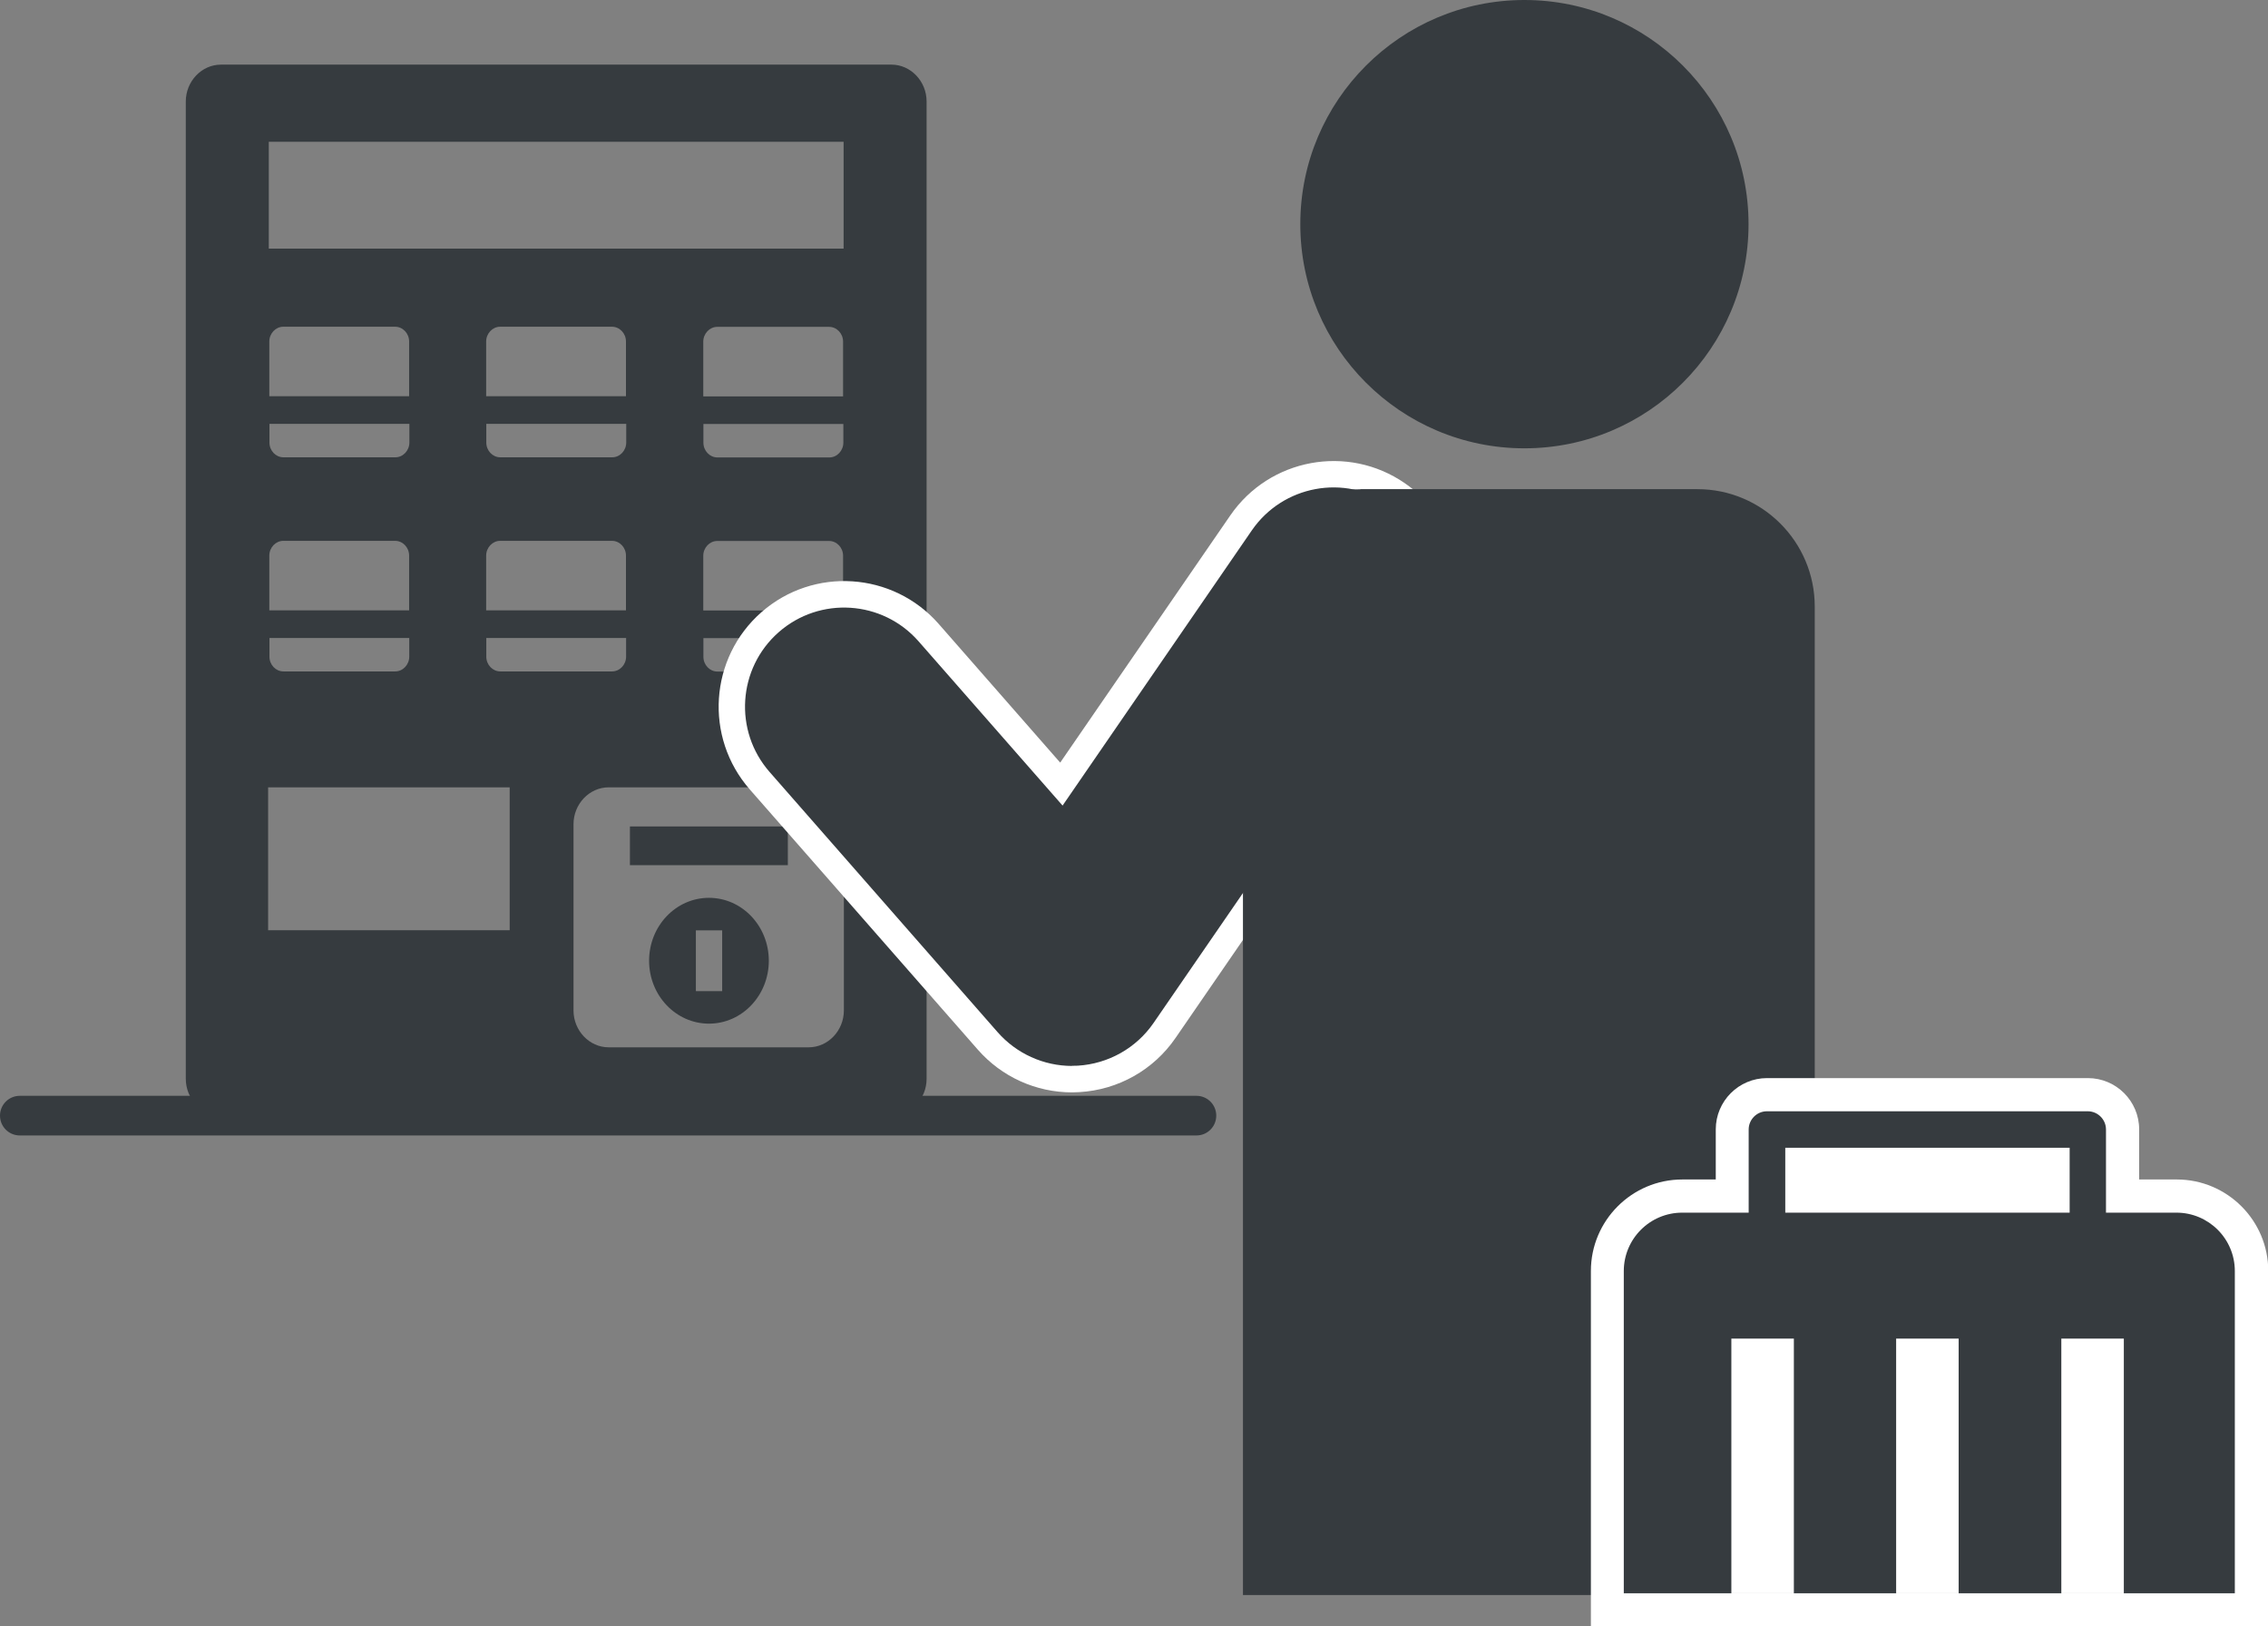
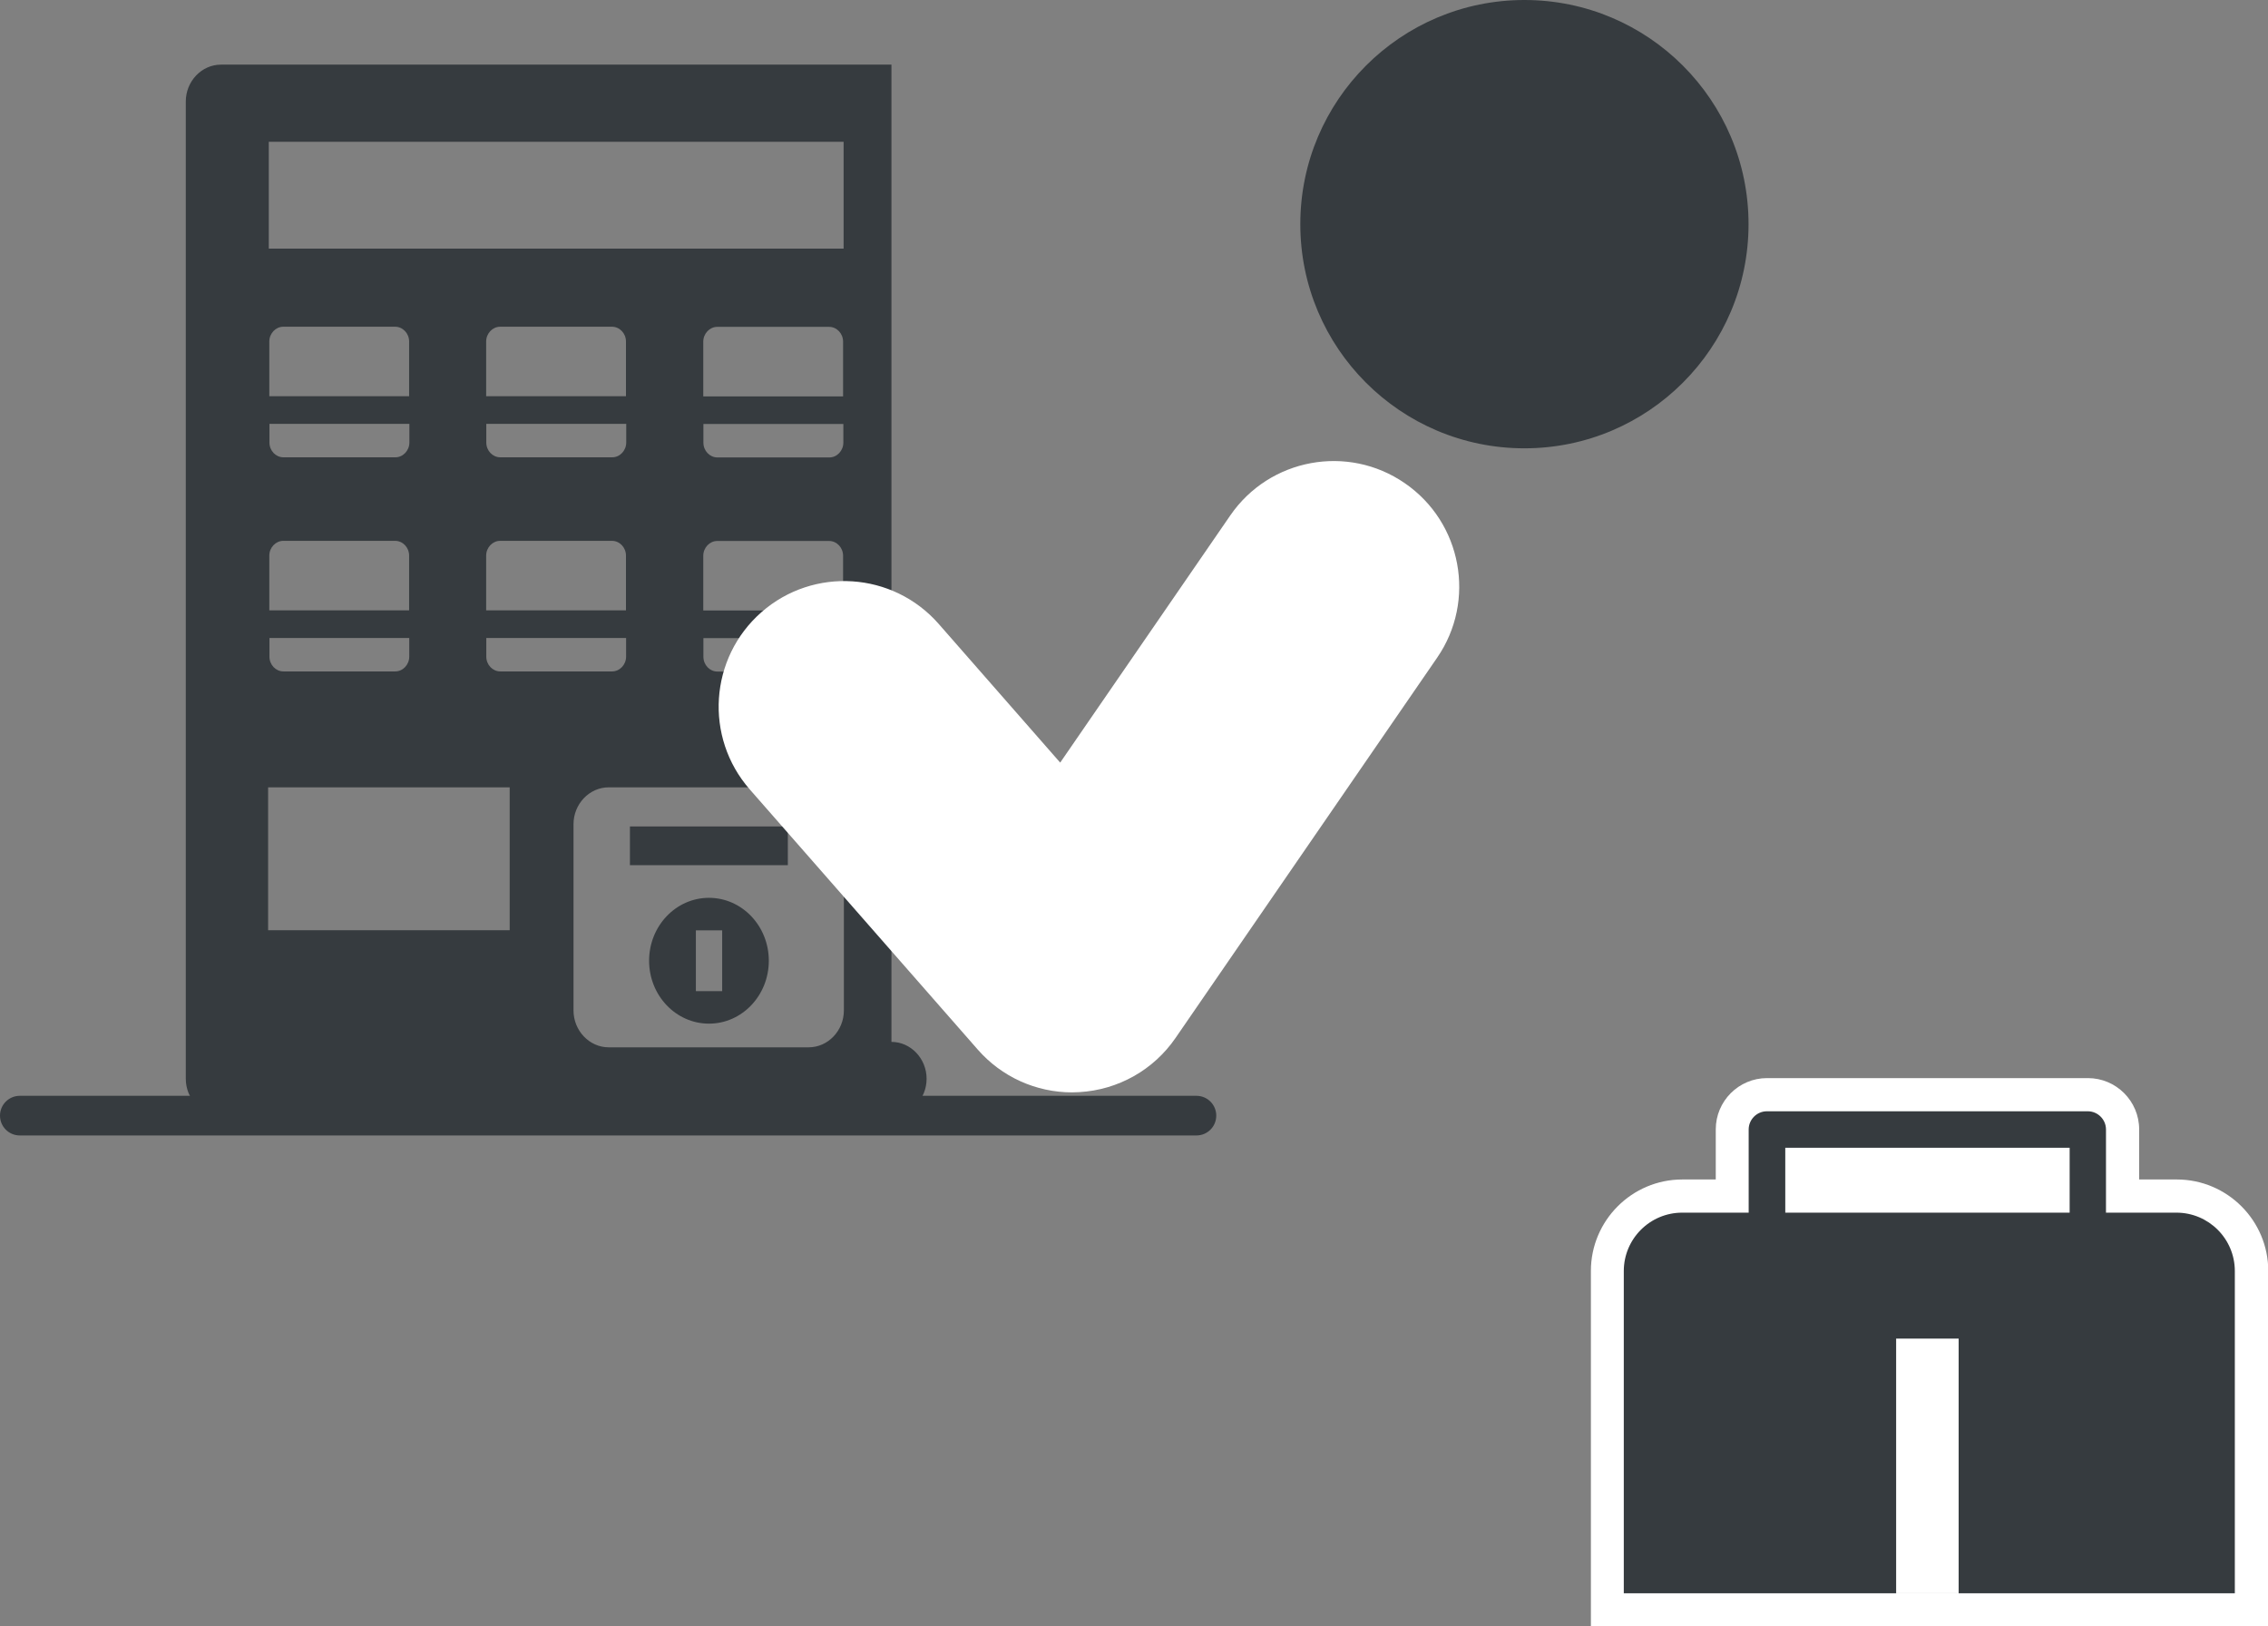
<svg xmlns="http://www.w3.org/2000/svg" id="_レイヤー_2" data-name="レイヤー 2" viewBox="0 0 171.63 123.04">
  <rect x="0" y="0" width="171.63" height="123.04" fill="#808080" stroke="none" />
  <defs>
    <style>
      .cls-1 {
        fill: #fff;
      }

      .cls-2 {
        fill: #363b3f;
      }
    </style>
  </defs>
  <g id="_内容" data-name="内容">
    <g>
      <g>
        <rect class="cls-2" x="47.67" y="62.53" width="11.95" height="2.93" />
        <path class="cls-2" d="m53.65,67.93c-2.5,0-4.53,2.13-4.53,4.76s2.03,4.76,4.53,4.76,4.53-2.13,4.53-4.76-2.03-4.76-4.53-4.76Zm1,7.06h-1.99v-4.6h1.99v4.6Z" />
-         <path class="cls-2" d="m67.46,4.89H16.72c-1.46,0-2.66,1.26-2.66,2.79v73.94c0,1.53,1.2,2.79,2.66,2.79h50.74c1.46,0,2.66-1.26,2.66-2.79V7.68c0-1.53-1.2-2.79-2.66-2.79Zm-47.12,5.84h43.5v8.08H20.34v-8.08Zm32.88,35.46v-4.14c0-.61.48-1.12,1.06-1.12h8.46c.58,0,1.06.5,1.06,1.12v4.14h-10.59Zm10.59,2.09v1.41c0,.61-.48,1.12-1.06,1.12h-8.46c-.58,0-1.06-.5-1.06-1.12v-1.41h10.59Zm-1.06-13.67h-8.46c-.58,0-1.06-.5-1.06-1.12v-1.41h10.59v1.41c0,.61-.48,1.12-1.06,1.12Zm-9.53-4.62v-4.14c0-.61.48-1.12,1.06-1.12h8.46c.58,0,1.06.5,1.06,1.12v4.14h-10.59Zm-16.43,16.19v-4.14c0-.61.48-1.12,1.06-1.12h8.46c.58,0,1.06.5,1.06,1.12v4.14h-10.59Zm10.59,2.09v1.41c0,.61-.48,1.12-1.06,1.12h-8.46c-.58,0-1.06-.5-1.06-1.12v-1.41h10.59Zm-1.06-13.67h-8.46c-.58,0-1.06-.5-1.06-1.12v-1.41h10.59v1.41c0,.61-.48,1.12-1.06,1.12Zm-9.53-4.62v-4.14c0-.61.48-1.12,1.06-1.12h8.46c.58,0,1.06.5,1.06,1.12v4.14h-10.59Zm-16.41,18.29h10.59v1.41c0,.61-.48,1.12-1.06,1.12h-8.46c-.58,0-1.06-.5-1.06-1.12v-1.41Zm0-2.09v-4.14c0-.61.48-1.12,1.06-1.12h8.46c.58,0,1.06.5,1.06,1.12v4.14h-10.59Zm9.53-11.58h-8.46c-.58,0-1.06-.5-1.06-1.12v-1.41h10.59v1.41c0,.61-.48,1.12-1.06,1.12Zm1.06-4.62h-10.59v-4.14c0-.61.48-1.12,1.06-1.12h8.46c.58,0,1.06.5,1.06,1.12v4.14Zm7.6,40.4h-18.28v-10.81h18.28v10.81Zm25.29,6.07c0,1.53-1.2,2.79-2.66,2.79h-15.14c-1.46,0-2.66-1.26-2.66-2.79v-14.09c0-1.53,1.2-2.79,2.66-2.79h15.14c1.46,0,2.66,1.26,2.66,2.79v14.09Z" />
+         <path class="cls-2" d="m67.46,4.89H16.72c-1.46,0-2.66,1.26-2.66,2.79v73.94c0,1.53,1.2,2.79,2.66,2.79h50.74c1.46,0,2.66-1.26,2.66-2.79c0-1.53-1.2-2.79-2.66-2.79Zm-47.12,5.84h43.5v8.08H20.34v-8.08Zm32.88,35.46v-4.14c0-.61.48-1.12,1.06-1.12h8.46c.58,0,1.06.5,1.06,1.12v4.14h-10.59Zm10.59,2.09v1.41c0,.61-.48,1.12-1.06,1.12h-8.46c-.58,0-1.06-.5-1.06-1.12v-1.41h10.59Zm-1.06-13.67h-8.46c-.58,0-1.06-.5-1.06-1.12v-1.41h10.59v1.41c0,.61-.48,1.12-1.06,1.12Zm-9.53-4.62v-4.14c0-.61.48-1.12,1.06-1.12h8.46c.58,0,1.06.5,1.06,1.12v4.14h-10.59Zm-16.43,16.19v-4.14c0-.61.48-1.12,1.06-1.12h8.46c.58,0,1.06.5,1.06,1.12v4.14h-10.59Zm10.59,2.09v1.41c0,.61-.48,1.12-1.06,1.12h-8.46c-.58,0-1.06-.5-1.06-1.12v-1.41h10.59Zm-1.06-13.67h-8.46c-.58,0-1.06-.5-1.06-1.12v-1.41h10.59v1.41c0,.61-.48,1.12-1.06,1.12Zm-9.53-4.62v-4.14c0-.61.48-1.12,1.06-1.12h8.46c.58,0,1.06.5,1.06,1.12v4.14h-10.59Zm-16.41,18.29h10.59v1.41c0,.61-.48,1.12-1.06,1.12h-8.46c-.58,0-1.06-.5-1.06-1.12v-1.41Zm0-2.09v-4.14c0-.61.48-1.12,1.06-1.12h8.46c.58,0,1.06.5,1.06,1.12v4.14h-10.59Zm9.53-11.58h-8.46c-.58,0-1.06-.5-1.06-1.12v-1.41h10.59v1.41c0,.61-.48,1.12-1.06,1.12Zm1.06-4.62h-10.59v-4.14c0-.61.48-1.12,1.06-1.12h8.46c.58,0,1.06.5,1.06,1.12v4.14Zm7.6,40.4h-18.28v-10.81h18.28v10.81Zm25.29,6.07c0,1.53-1.2,2.79-2.66,2.79h-15.14c-1.46,0-2.66-1.26-2.66-2.79v-14.09c0-1.53,1.2-2.79,2.66-2.79h15.14c1.46,0,2.66,1.26,2.66,2.79v14.09Z" />
      </g>
      <path class="cls-2" d="m90.54,85.91H1.5c-.83,0-1.5-.67-1.5-1.5s.67-1.5,1.5-1.5h89.04c.83,0,1.5.67,1.5,1.5s-.67,1.5-1.5,1.5Z" />
      <circle class="cls-2" cx="115.36" cy="16.96" r="16.96" />
      <path class="cls-1" d="m81.13,82.65c-2.73,0-5.33-1.17-7.14-3.24l-17.25-19.68c-3.46-3.95-3.06-9.95.88-13.41,3.95-3.46,9.95-3.06,13.41.88l9.2,10.5,12.87-18.7c2.97-4.32,8.89-5.42,13.21-2.44,4.32,2.97,5.42,8.89,2.44,13.21l-19.79,28.76c-1.66,2.42-4.34,3.93-7.27,4.1-.19.01-.37.02-.56.02Z" />
-       <path class="cls-2" d="m81.13,80.65c-2.15,0-4.21-.93-5.64-2.56l-17.25-19.68c-2.73-3.11-2.42-7.85.69-10.58,3.11-2.73,7.85-2.42,10.58.69l10.9,12.43,14.32-20.82c2.35-3.41,7.02-4.28,10.43-1.93,3.41,2.35,4.28,7.02,1.93,10.43l-19.79,28.76c-1.31,1.91-3.43,3.1-5.74,3.24-.15,0-.29.01-.44.01Z" />
-       <path class="cls-2" d="m102.95,37.01h25.5c4.9,0,8.88,3.98,8.88,8.88v74.79h-43.27V45.9c0-4.9,3.98-8.88,8.88-8.88Z" />
      <g>
        <path class="cls-1" d="m171.63,123.04h-51.24v-26.88c0-3.81,3.1-6.92,6.92-6.92h2.53v-3.79c0-2.14,1.74-3.88,3.88-3.88h24.28c2.14,0,3.88,1.74,3.88,3.88v3.79h2.85c3.81,0,6.92,3.1,6.92,6.92v26.88Zm-46.24-5h41.24v-21.88c0-1.06-.86-1.92-1.92-1.92h-37.41c-1.06,0-1.92.86-1.92,1.92v21.88Z" />
        <path class="cls-2" d="m164.72,91.75h-5.35v-6.29c0-.76-.62-1.38-1.38-1.38h-24.28c-.76,0-1.38.62-1.38,1.38v6.29h-5.03c-2.44,0-4.42,1.98-4.42,4.42v24.38h46.24v-24.38c0-2.44-1.98-4.42-4.42-4.42Zm-29.62-4.91h21.52v4.91h-21.52v-4.91Z" />
      </g>
-       <rect class="cls-1" x="131.02" y="101.28" width="4.73" height="19.27" />
      <rect class="cls-1" x="143.49" y="101.28" width="4.73" height="19.27" />
-       <rect class="cls-1" x="155.99" y="101.28" width="4.73" height="19.27" />
    </g>
  </g>
</svg>